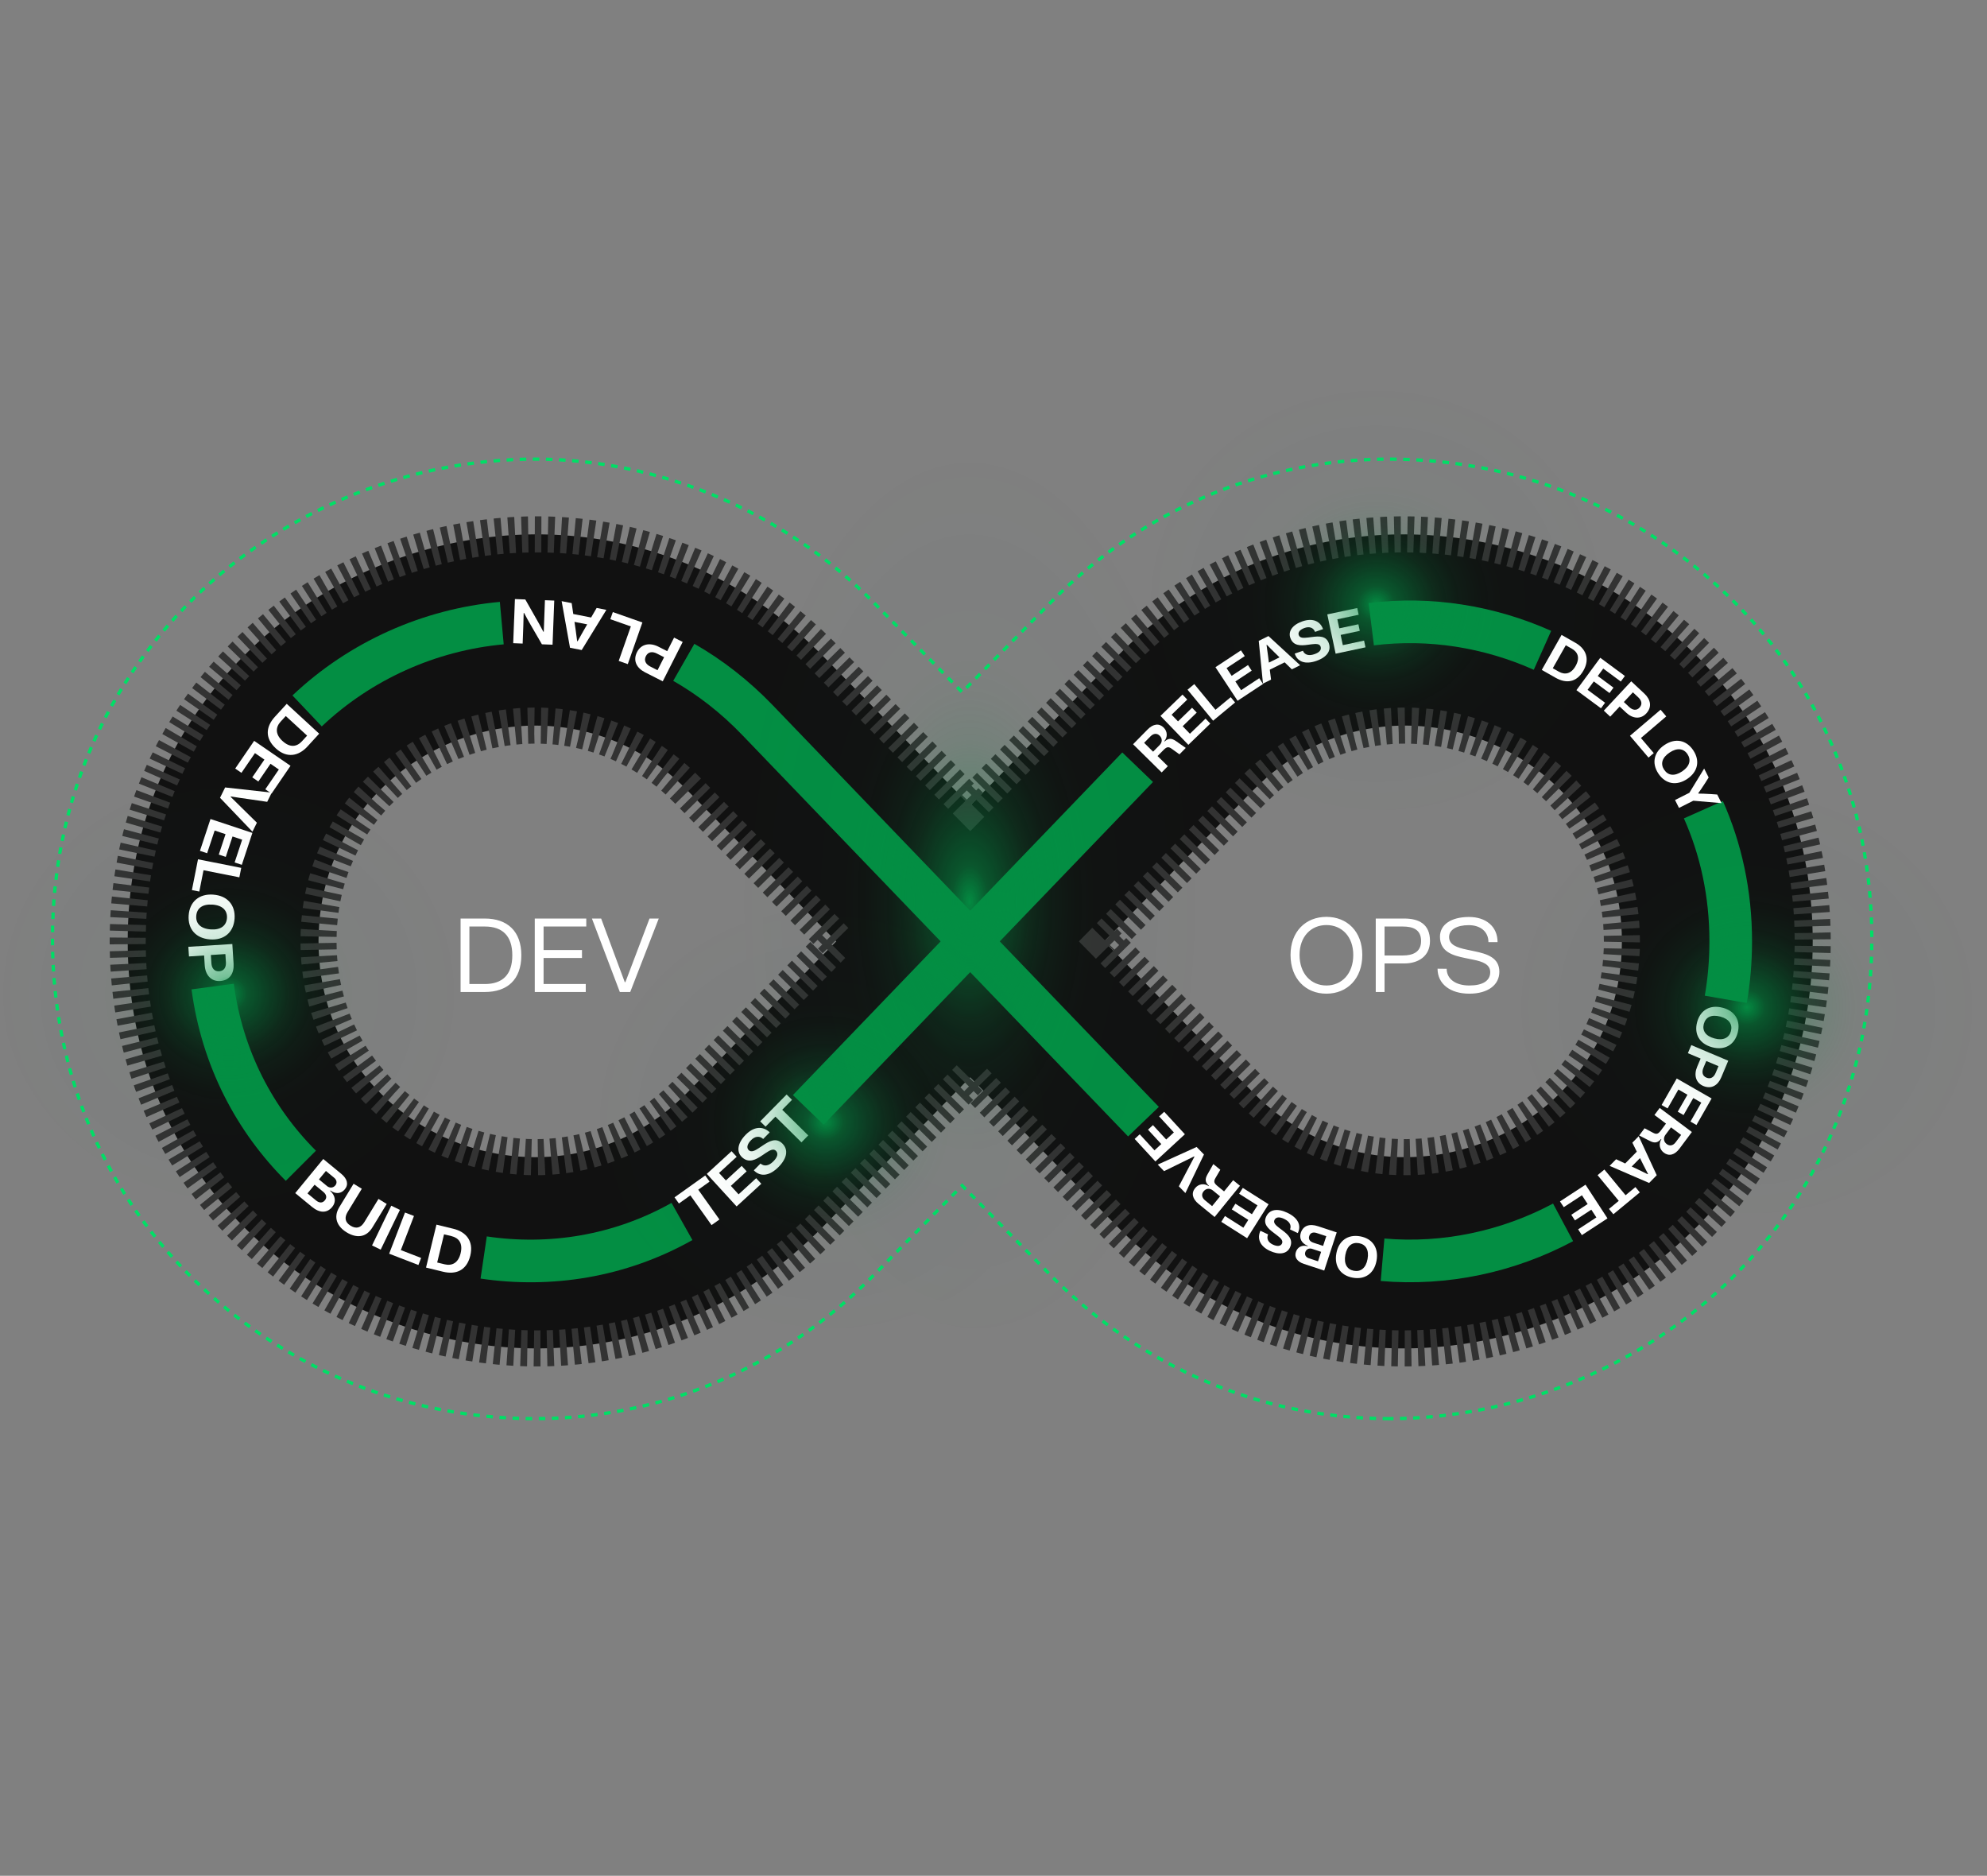
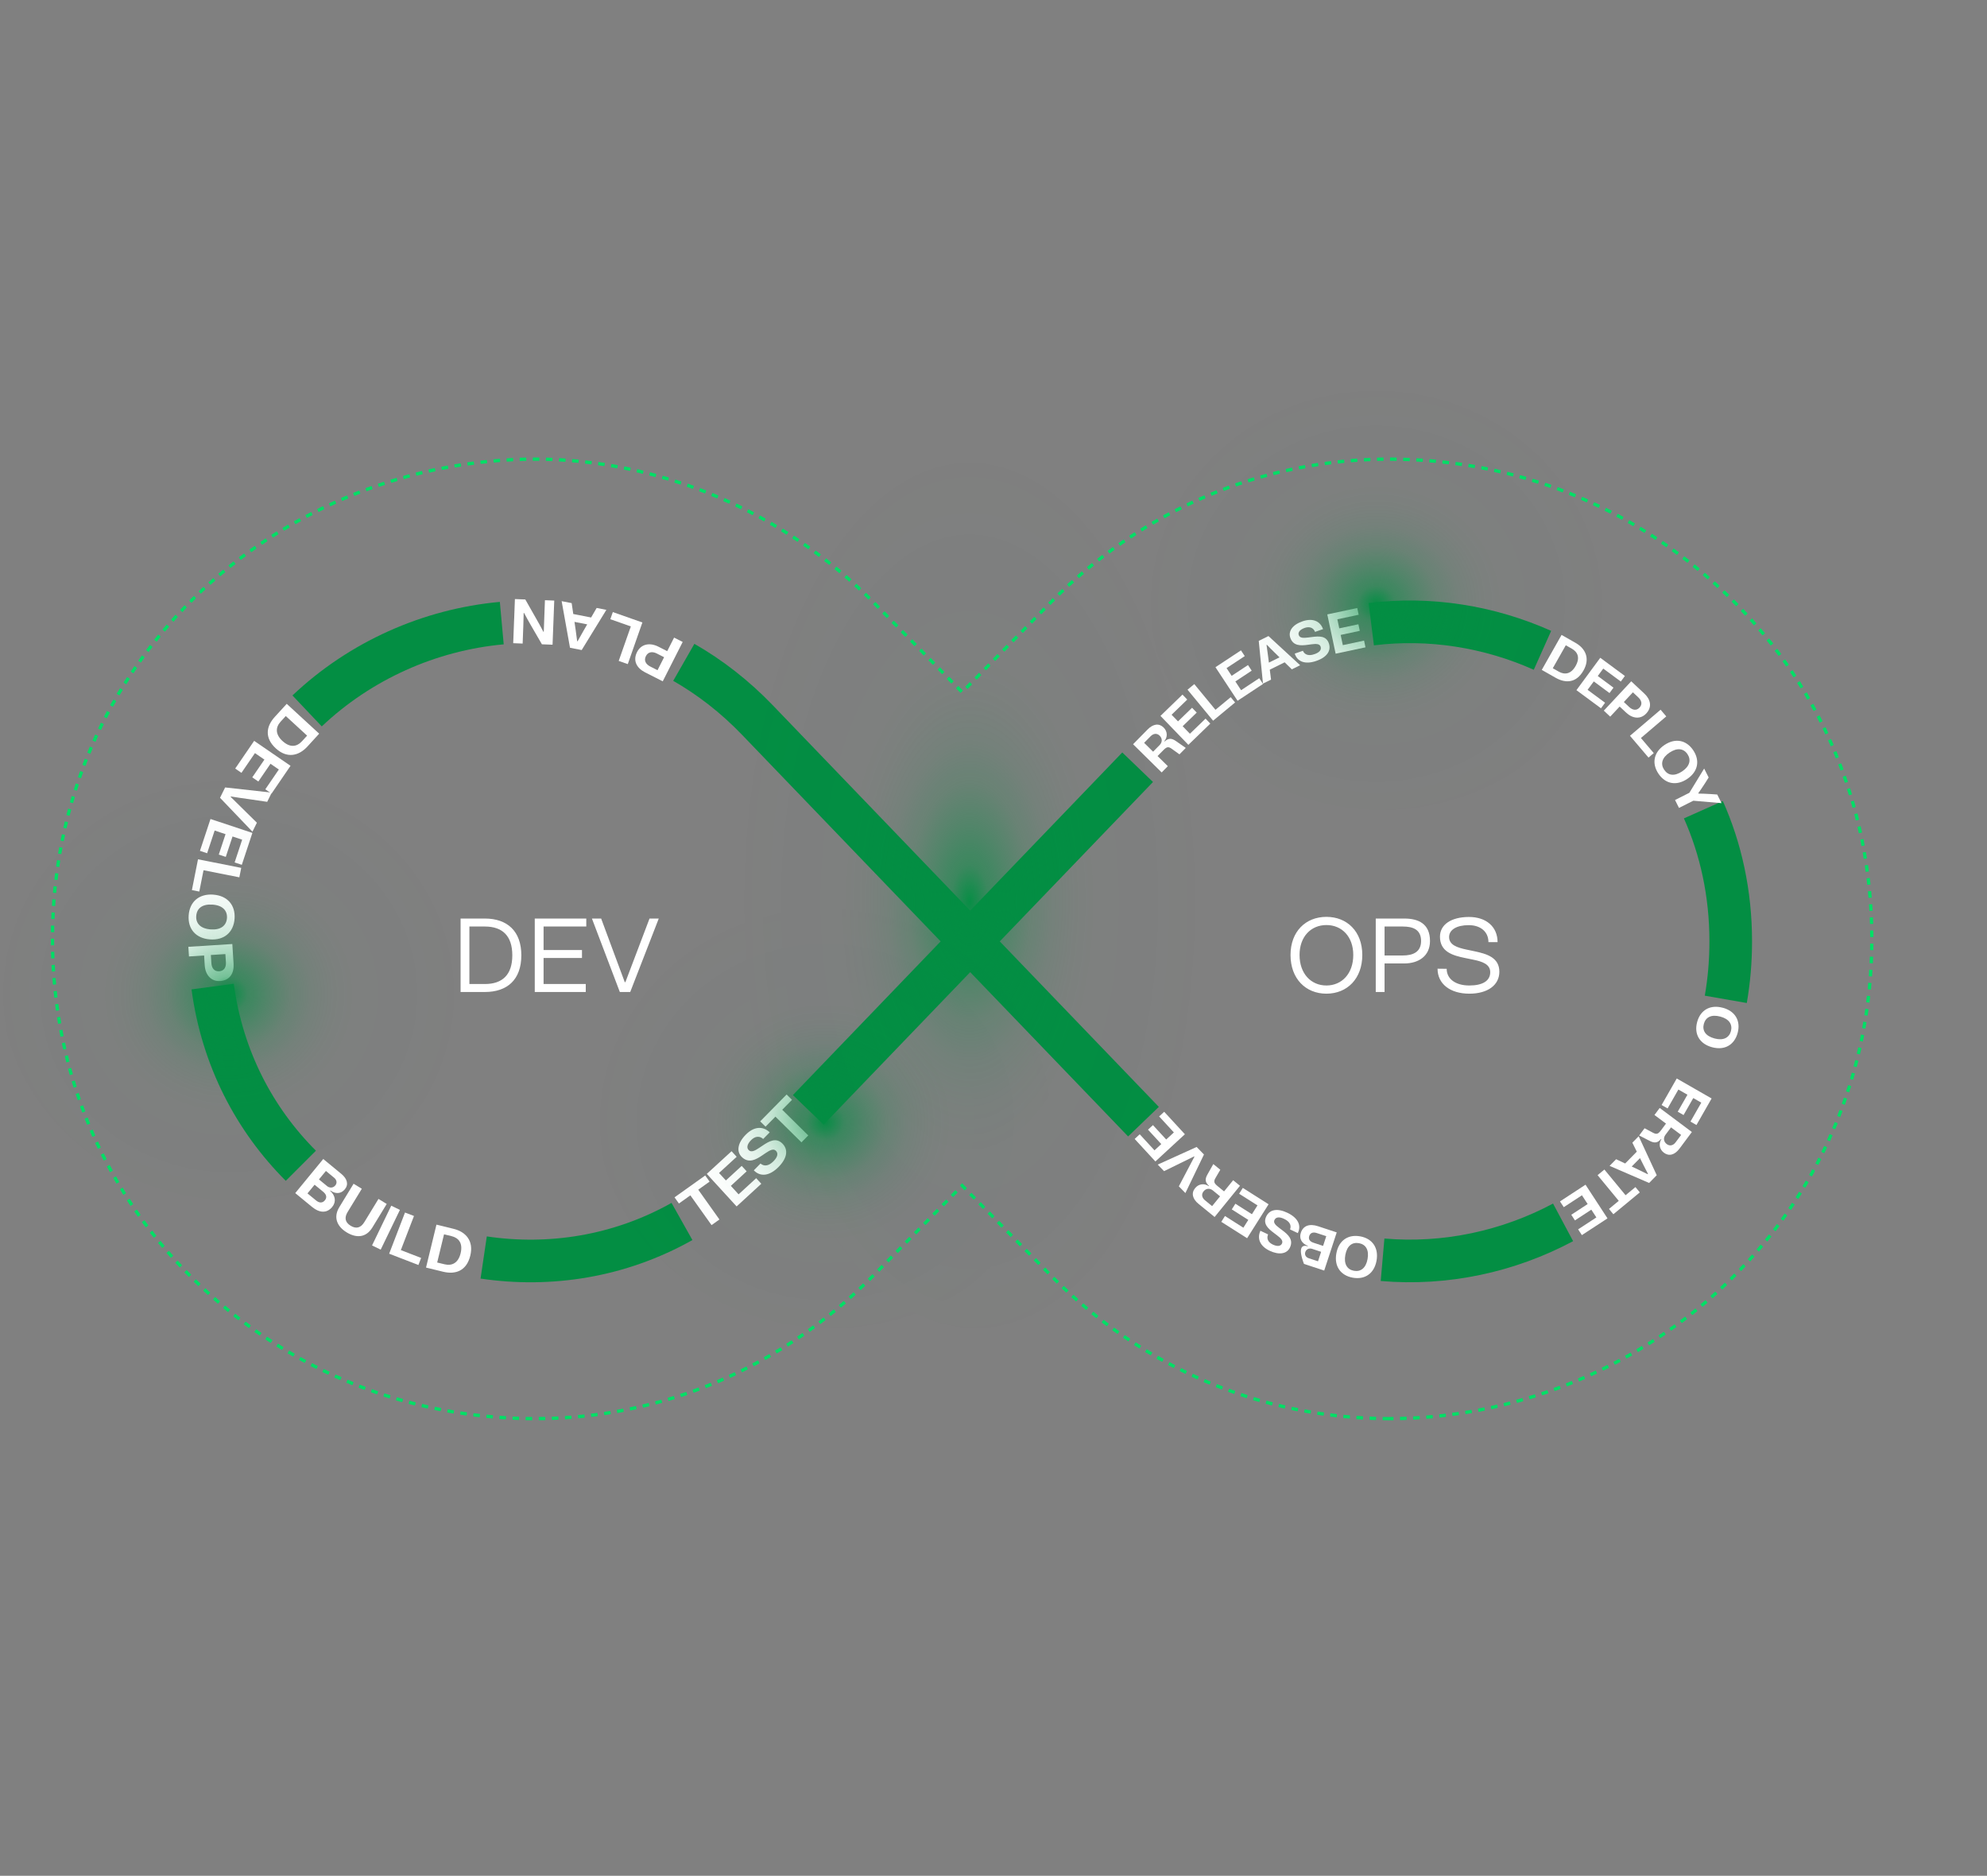
<svg xmlns="http://www.w3.org/2000/svg" width="606" height="572" viewBox="0 0 606 572" fill="none">
  <rect x="0" y="0" width="606" height="572" fill="#808080" stroke="none" />
-   <path fill-rule="evenodd" clip-rule="evenodd" d="M209.587 240.959C168.351 199.13 97.141 228.328 97.141 287.065C97.141 345.802 168.351 375.001 209.587 333.172L255.039 287.065L209.587 240.959ZM295.897 245.62L251.028 200.105C173.255 121.214 38.949 176.284 38.949 287.065C38.949 397.846 173.255 452.917 251.027 374.025L295.897 328.51L340.766 374.025C418.538 452.917 552.844 397.846 552.844 287.065C552.844 176.284 418.538 121.214 340.765 200.105L295.897 245.62ZM336.754 287.065L382.207 333.172C423.442 375.001 494.652 345.802 494.652 287.065C494.652 228.328 423.442 199.13 382.206 240.959L336.754 287.065Z" fill="#111111" stroke="#333333" stroke-width="11" stroke-dasharray="2 2" />
  <path d="M348.739 342.034L231.046 219.615C224.078 212.365 216.5 206.519 208.545 201.971" stroke="#038E43" stroke-width="13" />
  <path d="M476.71 372.745C459.983 381.671 440.773 385.814 421.657 384.147" stroke="#038E43" stroke-width="13" />
  <path d="M519.501 246.91C524.813 258.839 527.841 272.322 527.841 287.066C527.841 293.177 527.324 299.08 526.337 304.739" stroke="#038E43" stroke-width="13" />
  <path d="M418.215 190.343C436.108 188.12 454.218 191.067 470.428 198.308" stroke="#038E43" stroke-width="13" />
  <path d="M246.503 338.436L346.961 233.954" stroke="#038E43" stroke-width="13" />
  <path d="M147.512 383.459C167.662 386.443 188.884 383.214 207.99 372.471" stroke="#038E43" stroke-width="13" />
  <path d="M64.853 300.84C67.796 322.844 77.725 341.449 91.754 355.487" stroke="#038E43" stroke-width="13" />
  <path d="M153.032 190.012C130.964 192.018 109.817 201.49 93.663 216.789" stroke="#038E43" stroke-width="13" />
  <path d="M202.125 207.76L196.728 205.02C194.161 203.712 192.957 201.452 194.292 198.825C195.543 196.358 198.185 195.859 200.818 197.206L203.488 198.562L205.585 194.428L208.208 195.756L202.125 207.76ZM200.338 199.287C198.984 198.599 197.668 198.731 196.991 200.068C196.295 201.443 196.982 202.563 198.326 203.25L200.536 204.371L202.539 200.407L200.329 199.287H200.338Z" fill="white" />
  <path d="M191.471 202.517L188.697 201.538L192.392 191.021L186.14 188.818L186.901 186.643L195.918 189.816L191.462 202.517H191.471Z" fill="white" />
  <path d="M184.927 185.973L177.405 198.223L173.841 197.526L171.293 183.318L174.349 183.912L174.838 187.235L180.282 188.299L181.965 185.39L184.927 185.964V185.973ZM175.204 189.627L175.552 191.98C175.731 193.148 175.881 194.334 176.023 195.521L176.154 195.549C176.728 194.485 177.33 193.43 177.941 192.376L179.088 190.389L175.204 189.636V189.627Z" fill="white" />
  <path d="M156.813 188.686L157.039 182.679L160.207 182.801L163.357 188.347C164.147 189.721 164.927 191.105 165.727 192.668L165.84 192.631C165.877 191.19 165.952 189.75 165.999 188.309L166.197 183.027L169.036 183.14L168.519 196.595L165.275 196.472L161.853 190.569C161.185 189.411 160.536 188.262 159.841 186.916H159.709C159.69 188.431 159.643 189.721 159.596 191.002L159.399 196.246L156.521 196.133L156.804 188.686" fill="white" />
  <path d="M97.35 223.721L93.73 227.675C91.116 230.519 87.524 231.347 84.121 228.212C80.557 224.935 81.234 221.405 83.829 218.58L87.449 214.625L97.35 223.73V223.721ZM86.161 225.962C88.512 228.118 90.561 227.703 92.094 226.037L93.664 224.323L87.158 218.345L85.587 220.058C84.027 221.762 83.904 223.89 86.161 225.971V225.962Z" fill="white" />
  <path d="M88.596 233.532L82.814 241.996L80.914 240.687L85.042 234.652L82.494 232.901L78.789 238.315L76.937 237.044L80.642 231.63L77.755 229.653L73.637 235.669L71.737 234.36L77.511 225.915L88.606 233.522L88.596 233.532Z" fill="white" />
  <path d="M82.879 241.703L81.488 244.509L75.649 243.652C73.9 243.408 72.141 243.163 70.402 242.871L70.346 242.993L74.163 246.759L78.347 250.874L76.993 253.614L67.102 243.276L68.662 240.122L82.879 241.703Z" fill="white" />
  <path d="M76.974 253.981L73.749 263.716L71.558 262.991L73.853 256.052L70.919 255.073L68.86 261.296L66.725 260.59L68.785 254.367L65.466 253.265L63.171 260.185L60.98 259.46L64.196 249.744L76.965 253.981H76.974Z" fill="white" />
  <path d="M73.571 264.65L72.997 267.531L62.071 265.365L60.783 271.871L58.526 271.419L60.388 262.032L73.571 264.65Z" fill="white" />
  <path d="M65.034 272.812C69.378 273.122 71.832 276.004 71.54 280.137C71.249 284.261 68.409 286.775 64.065 286.464C59.721 286.153 57.248 283.291 57.54 279.129C57.841 274.987 60.69 272.492 65.043 272.802L65.034 272.812ZM59.853 279.299C59.684 281.596 61.15 283.187 64.272 283.413C67.337 283.63 69.049 282.255 69.218 279.967C69.378 277.67 67.883 276.069 64.817 275.853C61.696 275.627 60.022 276.992 59.853 279.299Z" fill="white" />
  <path d="M70.853 287.857L71.239 293.902C71.427 296.783 70.082 298.967 67.149 299.155C64.385 299.334 62.626 297.301 62.438 294.354L62.25 291.359L57.633 291.661L57.445 288.723L70.863 287.866L70.853 287.857ZM64.469 293.694C64.563 295.21 65.344 296.274 66.839 296.18C68.371 296.086 68.992 294.928 68.898 293.412L68.738 290.936L64.309 291.218L64.469 293.694Z" fill="white" />
  <path d="M98.591 353.426L104.092 357.955C105.934 359.471 106.376 361.203 105.163 362.672C104.026 364.056 102.296 364.169 100.772 363.02L100.688 363.124C102.305 364.583 102.597 366.485 101.318 368.048C99.729 369.978 97.51 369.969 95.121 368.001L90.044 363.821L98.582 353.426H98.591ZM96.391 366.061C97.416 366.909 98.384 366.881 99.089 366.014C99.776 365.186 99.588 364.254 98.563 363.416L95.949 361.269L93.777 363.915L96.391 366.061ZM99.672 361.636C100.566 362.371 101.619 362.267 102.267 361.476C102.869 360.751 102.719 359.81 101.92 359.151L99.4 357.07L97.275 359.65L99.682 361.627L99.672 361.636Z" fill="white" />
  <path d="M107.834 360.967L110.345 362.501L106.038 369.553C104.994 371.258 105.192 372.708 106.931 373.772C108.671 374.835 110.062 374.402 111.134 372.642L115.431 365.599L117.942 367.134L113.579 374.289C111.652 377.444 108.68 377.604 105.709 375.786C102.86 374.045 101.562 371.267 103.481 368.113L107.843 360.957L107.834 360.967Z" fill="white" />
  <path d="M121.967 368.943L116.109 381.06L113.467 379.78L119.325 367.662L121.967 368.943Z" fill="white" />
  <path d="M123.509 369.744L126.255 370.798L122.249 381.202L128.436 383.594L127.609 385.75L118.686 382.304L123.519 369.744H123.509Z" fill="white" />
  <path d="M133.109 373.442L138.318 374.713C142.07 375.627 144.524 378.385 143.433 382.886C142.286 387.594 138.873 388.705 135.14 387.801L129.931 386.53L133.109 373.442ZM140.48 382.17C141.233 379.063 139.879 377.472 137.678 376.935L135.422 376.389L133.334 384.986L135.591 385.532C137.829 386.078 139.756 385.155 140.48 382.17Z" fill="white" />
  <path d="M205.726 365.111L215.081 358.445L216.416 360.318L212.956 362.785L219.416 371.871L217.009 373.584L210.549 364.508L207.061 366.994L205.726 365.12V365.111Z" fill="white" />
  <path d="M215.561 357.965L223.111 351.044L224.672 352.749L219.293 357.682L221.381 359.961L226.204 355.526L227.718 357.183L222.895 361.618L225.255 364.198L230.624 359.273L232.185 360.978L224.653 367.888L215.57 357.965H215.561Z" fill="white" />
  <path d="M229.919 356.862L231.94 354.809C233.087 355.779 234.498 355.525 235.871 354.132C237.149 352.86 237.441 351.712 236.623 350.902C235.88 350.177 234.817 350.742 233.558 351.58L232.514 352.286C230.586 353.595 228.339 354.885 226.214 352.795C224.559 351.156 224.935 348.558 227.436 346.016C229.862 343.549 232.589 343.247 234.752 345.291L232.758 347.315C231.639 346.289 230.257 346.467 229.063 347.673C227.888 348.868 227.615 349.998 228.339 350.714C229.129 351.495 230.238 350.893 231.498 350.055L232.674 349.273C234.564 348.012 236.66 346.778 238.607 348.699C240.506 350.573 240.055 353.199 237.46 355.836C234.752 358.585 231.94 358.98 229.9 356.881L229.919 356.862Z" fill="white" />
  <path d="M231.846 341.949L239.904 333.757L241.55 335.377L238.569 338.409L246.505 346.233L244.427 348.342L236.491 340.508L233.482 343.559L231.837 341.939L231.846 341.949Z" fill="white" />
  <path d="M345.572 226.941L349.991 222.45C351.712 220.699 353.517 220.491 354.881 221.847C356.131 223.081 356.112 224.832 355.087 226.028L355.172 226.112C356.347 225.067 357.288 225.03 358.66 225.99L361.641 228.071L359.714 230.029L357.41 228.372C356.338 227.591 355.849 227.694 354.777 228.777L353.038 230.547L356.169 233.635L354.288 235.547L345.562 226.941H345.572ZM353.639 227.233C354.523 226.338 354.542 225.199 353.668 224.333C352.859 223.533 351.806 223.608 350.894 224.531L348.938 226.517L351.674 229.219L353.63 227.233H353.639Z" fill="white" />
  <path d="M353.931 218.297L360.635 211.81L362.093 213.326L357.316 217.949L359.272 219.973L363.56 215.821L364.979 217.299L360.692 221.451L362.901 223.748L367.669 219.135L369.126 220.651L362.431 227.129L353.922 218.306L353.931 218.297Z" fill="white" />
  <path d="M362.177 210.313L364.236 208.609L370.696 216.442L375.35 212.592L376.685 214.211L369.972 219.766L362.177 210.313Z" fill="white" />
  <path d="M370.688 203.459L378.473 198.319L379.629 200.07L374.082 203.732L375.633 206.086L380.617 202.8L381.745 204.514L376.762 207.8L378.511 210.464L384.049 206.811L385.205 208.562L377.439 213.694L370.697 203.459H370.688Z" fill="white" />
  <path d="M385.185 208.457L383.896 195.426L386.858 193.958L396.524 202.855L393.986 204.107L391.795 201.97L387.263 204.211L387.648 207.243L385.185 208.457ZM390.225 200.445L388.673 198.929C387.893 198.185 387.14 197.404 386.388 196.622L386.275 196.679C386.445 197.771 386.595 198.863 386.727 199.974L386.99 202.055L390.225 200.454V200.445Z" fill="white" />
  <path d="M394.88 199.305L397.362 198.448C397.908 199.71 399.158 200.068 400.841 199.494C402.402 198.976 403.098 198.157 402.759 197.168C402.449 196.274 401.349 196.302 399.986 196.471L398.857 196.622C396.751 196.904 394.4 197.046 393.517 194.485C392.83 192.479 394.184 190.511 397.259 189.457C400.239 188.431 402.581 189.287 403.512 191.839L401.067 192.686C400.569 191.396 399.365 190.973 397.917 191.472C396.478 191.971 395.792 192.78 396.093 193.656C396.422 194.616 397.569 194.569 398.932 194.4L400.211 194.24C402.27 193.976 404.471 193.826 405.279 196.179C406.069 198.477 404.63 200.435 401.462 201.537C398.143 202.685 395.689 201.857 394.88 199.324V199.305Z" fill="white" />
  <path d="M404.818 187.349L413.938 185.409L414.371 187.462L407.873 188.846L408.456 191.604L414.286 190.362L414.709 192.367L408.88 193.61L409.538 196.726L416.016 195.342L416.449 197.395L407.347 199.334L404.799 187.349H404.818Z" fill="white" />
  <path d="M476.25 193.611L480.491 196.021C483.547 197.754 485.014 200.785 482.936 204.457C480.764 208.299 477.501 208.412 474.454 206.689L470.214 204.278L476.25 193.611ZM480.529 203.092C481.958 200.559 481.177 198.827 479.381 197.81L477.539 196.765L473.571 203.77L475.414 204.815C477.238 205.851 479.156 205.531 480.529 203.092Z" fill="white" />
  <path d="M488.061 200.587L495.564 206.132L494.314 207.827L488.964 203.873L487.29 206.142L492.085 209.691L490.872 211.339L486.077 207.789L484.187 210.35L489.518 214.295L488.268 215.99L480.783 210.454L488.051 200.587H488.061Z" fill="white" />
  <path d="M497.492 207.751L501.516 211.518C503.434 213.316 503.904 215.604 502.08 217.562C500.36 219.408 497.924 219.163 495.959 217.317L493.966 215.453L491.089 218.532L489.133 216.705L497.501 207.751H497.492ZM496.899 215.613C497.906 216.555 499.09 216.781 500.021 215.783C500.98 214.756 500.67 213.608 499.654 212.657L498.009 211.113L495.245 214.069L496.89 215.613H496.899Z" fill="white" />
  <path d="M506.443 216.413L508.182 218.456L500.453 225.047L504.365 229.651L502.766 231.017L497.115 224.369L506.443 216.423V216.413Z" fill="white" />
  <path d="M507.655 227.165C510.956 224.962 514.322 225.659 516.419 228.804C518.506 231.939 517.867 235.328 514.566 237.532C511.266 239.735 507.89 239.066 505.784 235.903C503.687 232.758 504.355 229.369 507.655 227.165ZM507.552 234.735C508.718 236.487 510.655 236.807 513.024 235.225C515.347 233.671 515.817 231.722 514.66 229.981C513.494 228.229 511.529 227.928 509.197 229.482C506.828 231.063 506.376 232.984 507.542 234.735H507.552Z" fill="white" />
  <path d="M521.111 237.072L520.058 238.757C519.118 240.188 518.591 240.989 517.942 241.883L517.999 241.996C519.099 242.006 520.077 242.043 521.854 242.147L523.725 242.279L525.041 244.906L516.428 244.171L512.065 246.365L510.853 243.955L515.225 241.751L519.738 234.36L521.101 237.063L521.111 237.072Z" fill="white" />
  <path d="M525.417 307.3C529.253 308.336 530.936 311.339 529.949 314.993C528.962 318.627 525.99 320.378 522.154 319.342C518.318 318.307 516.606 315.313 517.603 311.65C518.59 307.997 521.58 306.265 525.417 307.31V307.3ZM519.644 312.206C519.098 314.239 520.123 315.915 522.878 316.659C525.577 317.394 527.354 316.461 527.899 314.447C528.444 312.413 527.382 310.727 524.683 310.002C521.928 309.259 520.198 310.181 519.644 312.215V312.206Z" fill="white" />
-   <path d="M527.091 323.456L524.947 328.541C523.932 330.96 521.948 332.194 519.484 331.158C517.162 330.179 516.551 327.806 517.594 325.321L518.657 322.797L514.773 321.159L515.817 318.692L527.1 323.456H527.091ZM519.512 325.622C518.976 326.902 519.174 328.089 520.434 328.616C521.722 329.162 522.7 328.465 523.236 327.194L524.11 325.113L520.387 323.541L519.512 325.622Z" fill="white" />
  <path d="M522.013 334.963L517.387 343.06L515.563 342.015L518.863 336.243L516.418 334.84L513.456 340.019L511.679 339.002L514.641 333.824L511.877 332.242L508.586 338.004L506.762 336.959L511.378 328.871L522.003 334.963H522.013Z" fill="white" />
  <path d="M515.996 345.188L512.225 350.244C510.758 352.212 509 352.664 507.458 351.506C506.057 350.461 505.831 348.709 506.687 347.391L506.593 347.316C505.568 348.512 504.637 348.672 503.152 347.909L499.917 346.252L501.562 344.049L504.064 345.376C505.23 346.007 505.709 345.838 506.612 344.623L508.097 342.627L504.581 340L506.179 337.854L515.986 345.188H515.996ZM507.966 345.998C507.213 347.005 507.355 348.144 508.332 348.879C509.244 349.557 510.279 349.35 511.05 348.314L512.714 346.083L509.63 343.776L507.966 346.007V345.998Z" fill="white" />
  <path d="M499.776 346.487L505.276 358.369L502.954 360.732L490.899 355.516L492.883 353.492L495.648 354.791L499.193 351.185L497.839 348.445L499.766 346.487H499.776ZM497.651 355.724L499.616 356.646C500.594 357.098 501.562 357.588 502.531 358.068L502.615 357.983C502.098 357.013 501.6 356.025 501.101 355.027L500.17 353.153L497.641 355.724H497.651Z" fill="white" />
  <path d="M500.115 363.605L492.048 370.271L490.712 368.652L493.693 366.185L487.233 358.351L489.311 356.638L495.771 364.471L498.78 361.986L500.115 363.605Z" fill="white" />
  <path d="M490.252 371.531L482.447 376.634L481.3 374.874L486.867 371.239L485.325 368.876L480.332 372.143L479.213 370.43L484.206 367.162L482.466 364.488L476.919 368.113L475.771 366.353L483.557 361.259L490.252 371.522V371.531Z" fill="white" />
  <path d="M419.816 384.441C419.102 388.348 416.262 390.288 412.539 389.61C408.843 388.932 406.85 386.107 407.565 382.2C408.279 378.293 411.11 376.334 414.842 377.012C418.556 377.69 420.531 380.524 419.816 384.441ZM414.457 379.093C412.388 378.716 410.809 379.884 410.301 382.69C409.793 385.448 410.874 387.143 412.924 387.51C414.993 387.887 416.582 386.682 417.08 383.932C417.597 381.127 416.525 379.47 414.466 379.093H414.457Z" fill="white" />
-   <path d="M403.859 387.443L397.691 385.419C395.632 384.741 394.682 383.414 395.228 381.766C395.736 380.222 397.174 379.544 398.838 380.024L398.876 379.911C397.024 379.214 396.149 377.689 396.723 375.938C397.428 373.772 399.327 373.047 401.998 373.932L407.677 375.806L403.859 387.453V387.443ZM400.23 380.834C399.233 380.504 398.368 380.947 398.086 381.823C397.823 382.632 398.255 383.385 399.149 383.687L401.97 384.619L402.919 381.728L400.23 380.843V380.834ZM401.565 375.994C400.418 375.618 399.609 375.957 399.29 376.927C398.989 377.859 399.45 378.584 400.597 378.96L403.521 379.921L404.489 376.955L401.565 375.994Z" fill="white" />
+   <path d="M403.859 387.443L397.691 385.419C395.736 380.222 397.174 379.544 398.838 380.024L398.876 379.911C397.024 379.214 396.149 377.689 396.723 375.938C397.428 373.772 399.327 373.047 401.998 373.932L407.677 375.806L403.859 387.453V387.443ZM400.23 380.834C399.233 380.504 398.368 380.947 398.086 381.823C397.823 382.632 398.255 383.385 399.149 383.687L401.97 384.619L402.919 381.728L400.23 380.843V380.834ZM401.565 375.994C400.418 375.618 399.609 375.957 399.29 376.927C398.989 377.859 399.45 378.584 400.597 378.96L403.521 379.921L404.489 376.955L401.565 375.994Z" fill="white" />
  <path d="M395.811 376.023L393.441 374.893C393.93 373.613 393.291 372.473 391.683 371.711C390.206 370.986 389.135 371.08 388.683 372.031C388.279 372.888 389.078 373.641 390.178 374.469L391.09 375.157C392.792 376.428 394.569 377.981 393.403 380.429C392.491 382.341 390.15 382.792 387.207 381.399C384.367 380.043 383.286 377.783 384.405 375.307L386.746 376.418C386.201 377.689 386.765 378.829 388.147 379.497C389.52 380.156 390.573 380.053 390.978 379.215C391.41 378.301 390.564 377.52 389.464 376.691L388.439 375.91C386.784 374.658 385.11 373.217 386.173 370.967C387.216 368.773 389.614 368.378 392.642 369.828C395.82 371.343 396.986 373.641 395.801 376.023H395.811Z" fill="white" />
  <path d="M380.352 377.585L372.473 372.585L373.592 370.806L379.205 374.374L380.709 371.992L375.67 368.791L376.77 367.059L381.81 370.26L383.511 367.567L377.907 364.018L379.036 362.238L386.896 367.228L380.343 377.585H380.352Z" fill="white" />
  <path d="M370.433 371.107L365.553 367.124C363.653 365.58 363.268 363.801 364.49 362.304C365.59 360.948 367.339 360.788 368.627 361.701L368.703 361.607C367.546 360.534 367.424 359.602 368.251 358.142L370.038 354.969L372.172 356.702L370.743 359.15C370.066 360.289 370.217 360.769 371.392 361.729L373.319 363.302L376.093 359.893L378.171 361.588L370.442 371.098L370.433 371.107ZM369.953 363.048C368.975 362.247 367.838 362.341 367.067 363.292C366.352 364.177 366.521 365.213 367.518 366.032L369.671 367.793L372.097 364.808L369.944 363.048H369.953Z" fill="white" />
  <path d="M361.519 363.802L359.526 361.759L362.027 356.995C362.76 355.564 363.513 354.133 364.284 352.711L364.199 352.626L359.817 354.773L355.022 357.127L353.085 355.131L364.951 349.754L367.189 352.052L361.529 363.802H361.519Z" fill="white" />
  <path d="M352.37 354.17L346.052 347.306L347.594 345.885L352.098 350.781L354.166 348.869L350.123 344.482L351.628 343.088L355.671 347.476L358.012 345.32L353.517 340.442L355.06 339.021L361.369 345.875L352.37 354.179V354.17Z" fill="white" />
  <path d="M147.861 300.066C153.269 300.066 156.245 297.218 156.245 291.298C156.245 285.378 153.237 282.53 147.861 282.53H143.157V300.066H147.861ZM140.469 302.498V280.098H147.861C154.741 280.098 158.997 283.97 158.997 291.298C158.997 298.786 154.677 302.498 147.861 302.498H140.469ZM163.094 302.498V280.098H178.806V282.53H165.782V289.698H177.494V292.13H165.782V300.066H178.646V302.498H163.094ZM189.038 302.498L180.526 280.098H183.342L187.054 290.114C188.206 293.218 189.39 296.354 190.542 299.49H190.734C191.95 296.354 193.134 293.218 194.318 290.05L198.094 280.098H200.91L192.206 302.498H189.038Z" fill="white" />
  <path d="M404.532 303.01C398.196 303.01 393.588 298.434 393.588 291.202C393.588 284.066 398.196 279.586 404.532 279.586C410.868 279.586 415.476 284.066 415.476 291.202C415.476 298.434 410.868 303.01 404.532 303.01ZM396.34 291.202C396.34 296.898 399.828 300.514 404.532 300.514C409.236 300.514 412.724 296.898 412.724 291.202C412.724 285.602 409.236 282.082 404.532 282.082C399.828 282.082 396.34 285.602 396.34 291.202ZM419.579 302.498V280.098H428.283C432.571 280.098 436.123 281.666 436.123 286.946C436.123 291.586 432.571 293.794 428.283 293.794H422.267V302.498H419.579ZM422.267 291.362H427.803C430.907 291.362 433.403 290.338 433.403 286.946C433.403 283.426 430.907 282.53 427.803 282.53H422.267V291.362ZM448.124 303.01C442.236 303.01 438.428 300.002 438.428 295.394L441.212 295.426C441.212 298.53 443.932 300.514 448.124 300.514C452.22 300.514 454.492 299.074 454.492 296.45C454.492 294.082 452.188 293.218 449.308 292.642L446.812 292.13C443.004 291.362 439.164 290.21 439.164 285.634C439.164 281.954 442.556 279.65 447.932 279.618C453.212 279.586 456.732 282.562 456.732 287.298H453.948C453.948 284.098 451.516 282.114 447.932 282.114C444.252 282.114 441.948 283.522 441.948 285.73C441.948 288.13 444.38 288.962 447.292 289.57L449.724 290.082C453.5 290.882 457.276 292.002 457.276 296.322C457.276 300.418 453.692 303.01 448.124 303.01Z" fill="white" />
  <path d="M423.68 432.6C384.945 432.6 348.269 417.062 320.397 388.84L293.438 361.537L266.478 388.84C238.614 417.062 201.93 432.6 163.195 432.6C124.46 432.6 88.931 418.029 61.657 392.613C32.218 365.181 16 327.428 16 286.296C16 245.164 32.218 207.419 61.657 179.987C88.931 154.571 125.938 140 163.195 140C200.452 140 238.606 155.538 266.478 183.761L293.438 211.064L320.397 183.761C348.261 155.538 384.945 140 423.68 140C462.415 140 497.944 154.571 525.218 179.987C554.657 207.419 570.875 245.172 570.875 286.304C570.875 327.436 554.657 365.181 525.218 392.613C497.944 418.029 460.937 432.6 423.688 432.6H423.68Z" stroke="#00DF66" stroke-dasharray="2 2" />
  <path style="mix-blend-mode:screen" d="M421.5 247C460.988 247 493 217.003 493 180C493 142.997 460.988 113 421.5 113C382.012 113 350 142.997 350 180C350 217.003 382.012 247 421.5 247Z" fill="url(#paint0_radial_4194_4339)" />
  <path style="mix-blend-mode:screen" d="M253.5 405C292.988 405 325 375.003 325 338C325 300.997 292.988 271 253.5 271C214.012 271 182 300.997 182 338C182 375.003 214.012 405 253.5 405Z" fill="url(#paint1_radial_4194_4339)" />
  <path style="mix-blend-mode:screen" d="M297.5 405C336.988 405 369 342.991 369 266.5C369 190.009 336.988 128 297.5 128C258.012 128 226 190.009 226 266.5C226 342.991 258.012 405 297.5 405Z" fill="url(#paint2_radial_4194_4339)" />
  <path style="mix-blend-mode:screen" d="M71.5 366C110.988 366 143 336.003 143 299C143 261.997 110.988 232 71.5 232C32.012 232 0 261.997 0 299C0 336.003 32.012 366 71.5 366Z" fill="url(#paint3_radial_4194_4339)" />
-   <path style="mix-blend-mode:screen" d="M534.5 370C573.988 370 606 340.003 606 303C606 265.997 573.988 236 534.5 236C495.012 236 463 265.997 463 303C463 340.003 495.012 370 534.5 370Z" fill="url(#paint4_radial_4194_4339)" />
  <defs>
    <radialGradient id="paint0_radial_4194_4339" cx="0" cy="0" r="1" gradientUnits="userSpaceOnUse" gradientTransform="translate(419.728 184.109) scale(71.674 67.512)">
      <stop stop-color="#038E43" stop-opacity="0.97" />
      <stop offset="0.08" stop-color="#038E43" stop-opacity="0.55" />
      <stop offset="0.17" stop-color="#038E43" stop-opacity="0.36" />
      <stop offset="0.26" stop-color="#038E43" stop-opacity="0.19" />
      <stop offset="0.35" stop-color="#038E43" stop-opacity="0.09" />
      <stop offset="0.45" stop-color="#038E43" stop-opacity="0.036" />
      <stop offset="0.55" stop-color="#038E43" stop-opacity="0.012" />
      <stop offset="0.67" stop-color="#038E43" stop-opacity="0.01" />
      <stop offset="0.8" stop-color="#038E43" stop-opacity="0.01" />
      <stop offset="1" stop-color="#038E43" stop-opacity="0" />
    </radialGradient>
    <radialGradient id="paint1_radial_4194_4339" cx="0" cy="0" r="1" gradientUnits="userSpaceOnUse" gradientTransform="translate(251.728 342.109) scale(71.674 67.512)">
      <stop stop-color="#038E43" stop-opacity="0.97" />
      <stop offset="0.08" stop-color="#038E43" stop-opacity="0.55" />
      <stop offset="0.17" stop-color="#038E43" stop-opacity="0.36" />
      <stop offset="0.26" stop-color="#038E43" stop-opacity="0.19" />
      <stop offset="0.35" stop-color="#038E43" stop-opacity="0.09" />
      <stop offset="0.45" stop-color="#038E43" stop-opacity="0.036" />
      <stop offset="0.55" stop-color="#038E43" stop-opacity="0.012" />
      <stop offset="0.67" stop-color="#038E43" stop-opacity="0.01" />
      <stop offset="0.8" stop-color="#038E43" stop-opacity="0.01" />
      <stop offset="1" stop-color="#038E43" stop-opacity="0" />
    </radialGradient>
    <radialGradient id="paint2_radial_4194_4339" cx="0" cy="0" r="1" gradientUnits="userSpaceOnUse" gradientTransform="translate(295.728 274.994) scale(71.674 139.558)">
      <stop stop-color="#038E43" stop-opacity="0.97" />
      <stop offset="0.08" stop-color="#038E43" stop-opacity="0.55" />
      <stop offset="0.17" stop-color="#038E43" stop-opacity="0.36" />
      <stop offset="0.26" stop-color="#038E43" stop-opacity="0.19" />
      <stop offset="0.35" stop-color="#038E43" stop-opacity="0.09" />
      <stop offset="0.45" stop-color="#038E43" stop-opacity="0.036" />
      <stop offset="0.55" stop-color="#038E43" stop-opacity="0.012" />
      <stop offset="0.67" stop-color="#038E43" stop-opacity="0.01" />
      <stop offset="0.8" stop-color="#038E43" stop-opacity="0.01" />
      <stop offset="1" stop-color="#038E43" stop-opacity="0" />
    </radialGradient>
    <radialGradient id="paint3_radial_4194_4339" cx="0" cy="0" r="1" gradientUnits="userSpaceOnUse" gradientTransform="translate(69.728 303.109) scale(71.674 67.512)">
      <stop stop-color="#038E43" stop-opacity="0.97" />
      <stop offset="0.08" stop-color="#038E43" stop-opacity="0.55" />
      <stop offset="0.17" stop-color="#038E43" stop-opacity="0.36" />
      <stop offset="0.26" stop-color="#038E43" stop-opacity="0.19" />
      <stop offset="0.35" stop-color="#038E43" stop-opacity="0.09" />
      <stop offset="0.45" stop-color="#038E43" stop-opacity="0.036" />
      <stop offset="0.55" stop-color="#038E43" stop-opacity="0.012" />
      <stop offset="0.67" stop-color="#038E43" stop-opacity="0.01" />
      <stop offset="0.8" stop-color="#038E43" stop-opacity="0.01" />
      <stop offset="1" stop-color="#038E43" stop-opacity="0" />
    </radialGradient>
    <radialGradient id="paint4_radial_4194_4339" cx="0" cy="0" r="1" gradientUnits="userSpaceOnUse" gradientTransform="translate(532.728 307.109) scale(71.674 67.512)">
      <stop stop-color="#038E43" stop-opacity="0.97" />
      <stop offset="0.08" stop-color="#038E43" stop-opacity="0.55" />
      <stop offset="0.17" stop-color="#038E43" stop-opacity="0.36" />
      <stop offset="0.26" stop-color="#038E43" stop-opacity="0.19" />
      <stop offset="0.35" stop-color="#038E43" stop-opacity="0.09" />
      <stop offset="0.45" stop-color="#038E43" stop-opacity="0.036" />
      <stop offset="0.55" stop-color="#038E43" stop-opacity="0.012" />
      <stop offset="0.67" stop-color="#038E43" stop-opacity="0.01" />
      <stop offset="0.8" stop-color="#038E43" stop-opacity="0.01" />
      <stop offset="1" stop-color="#038E43" stop-opacity="0" />
    </radialGradient>
  </defs>
</svg>